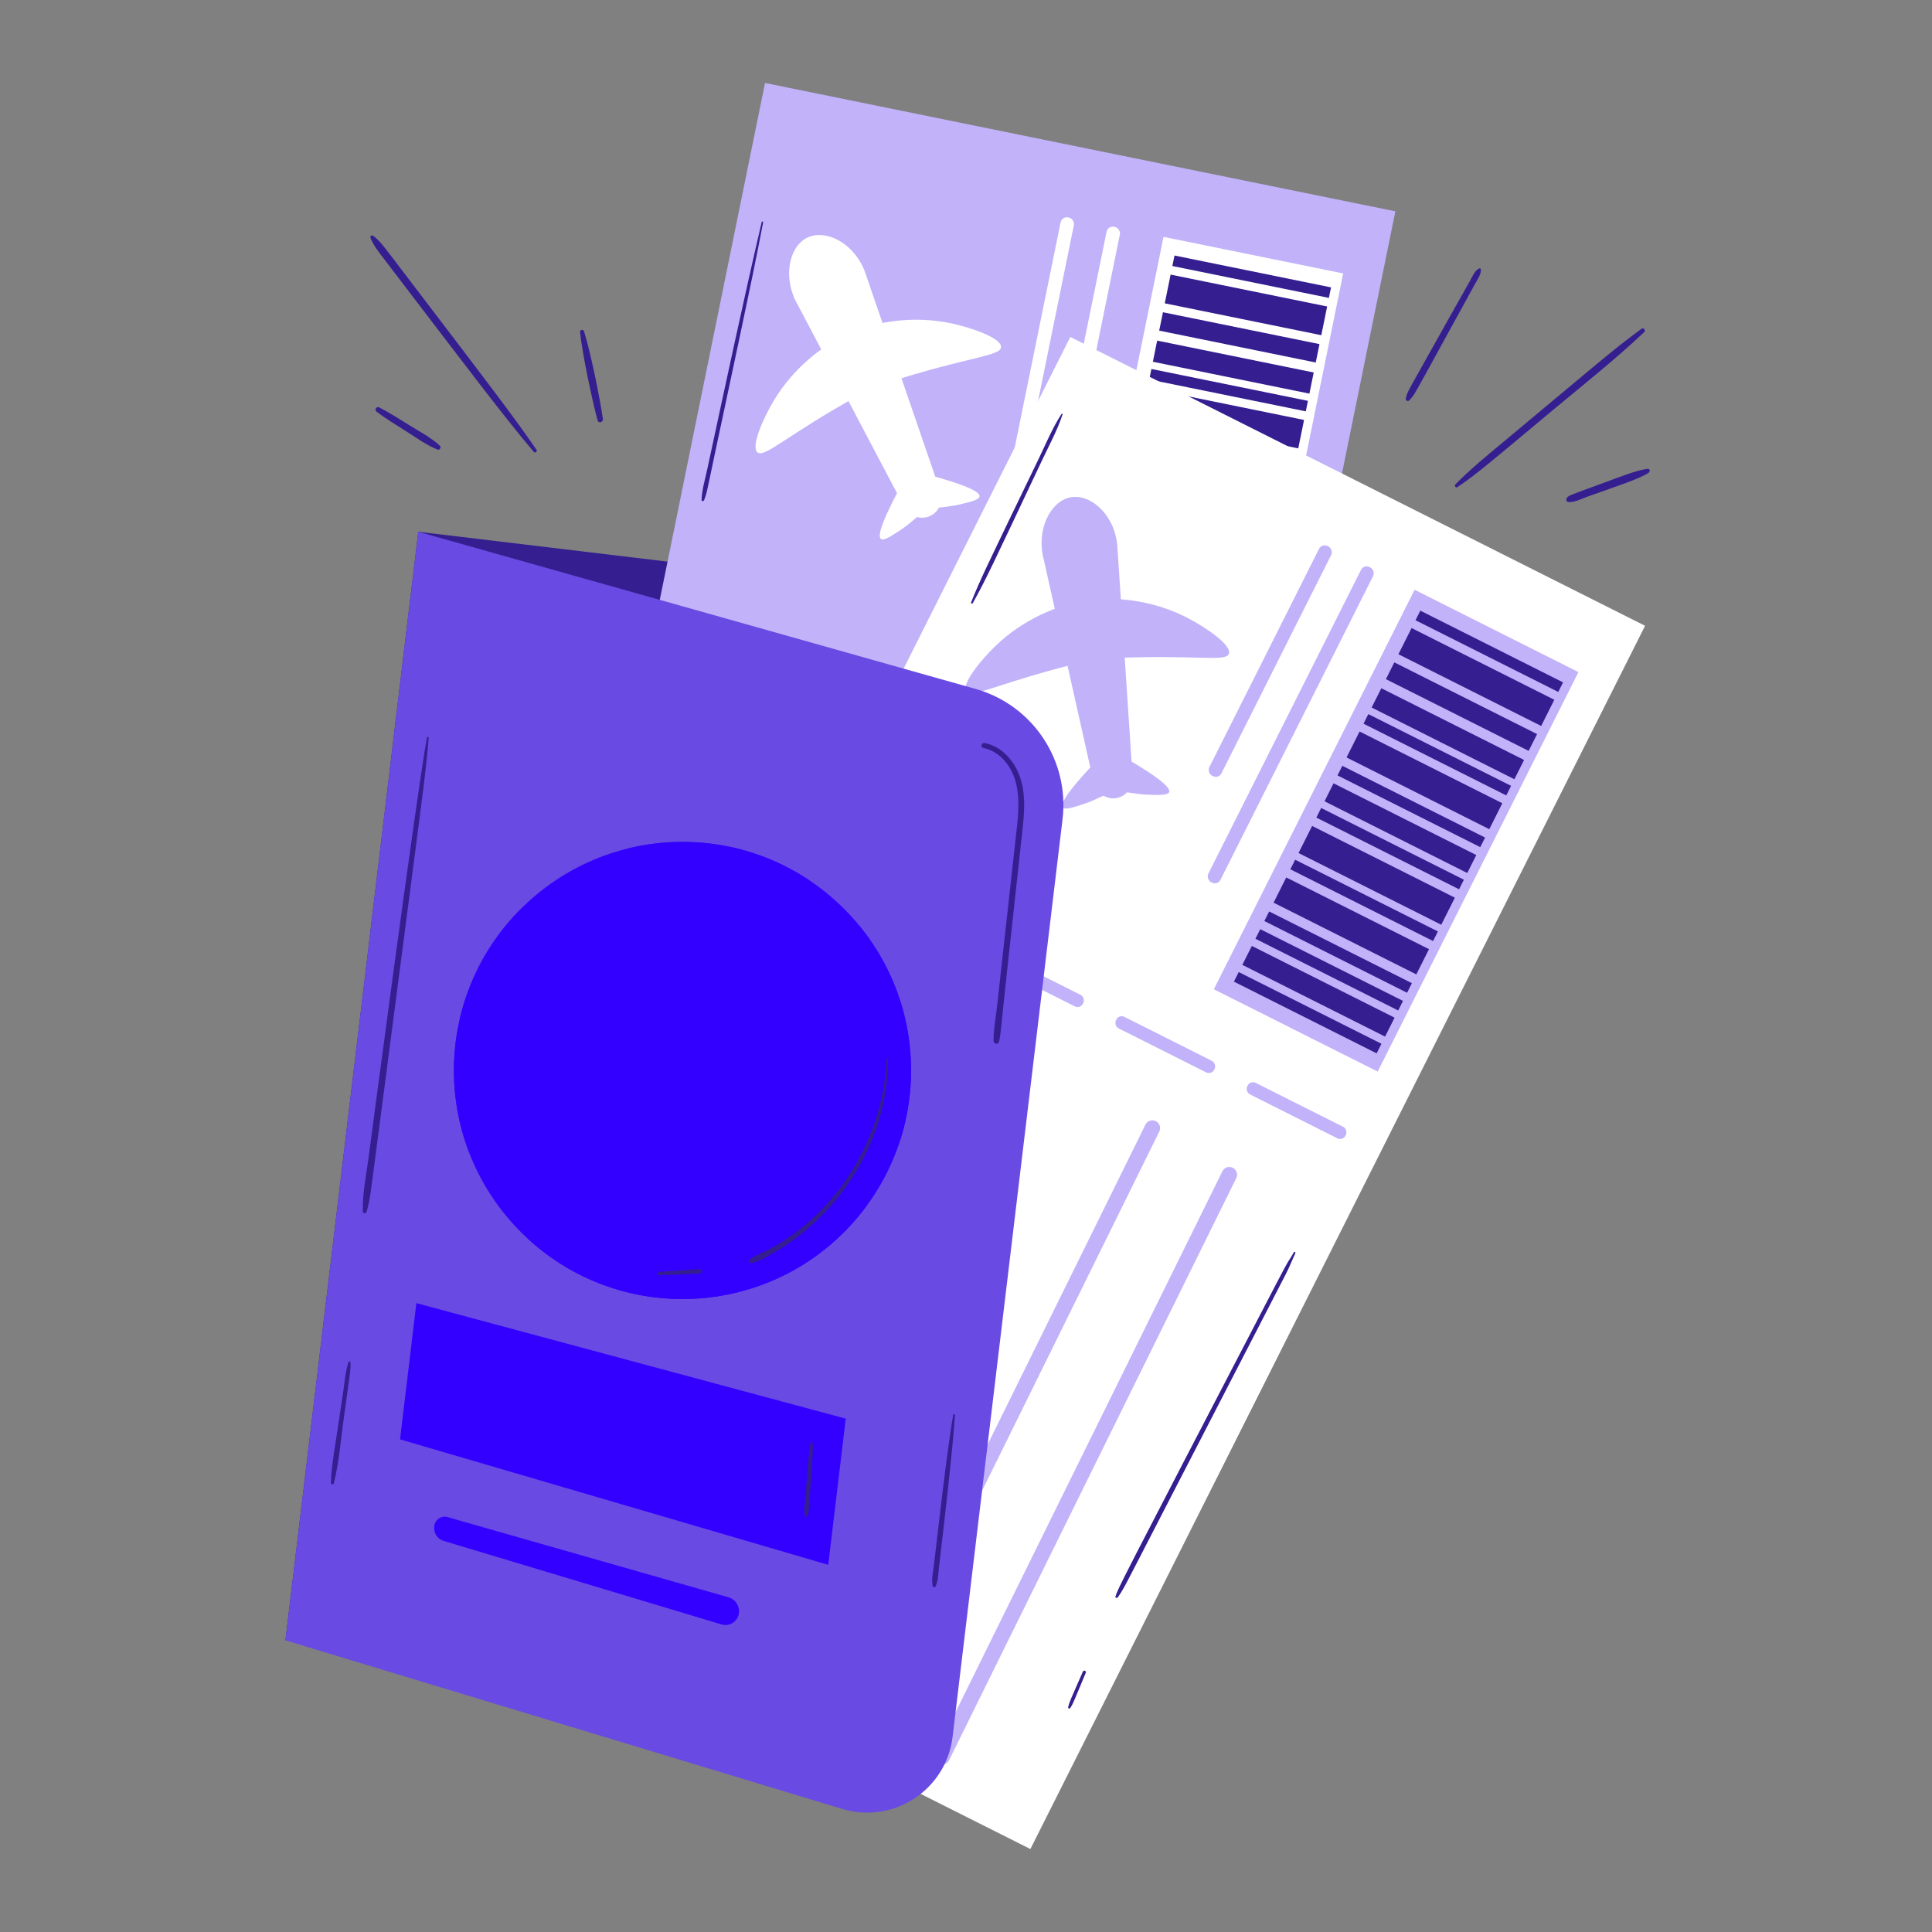
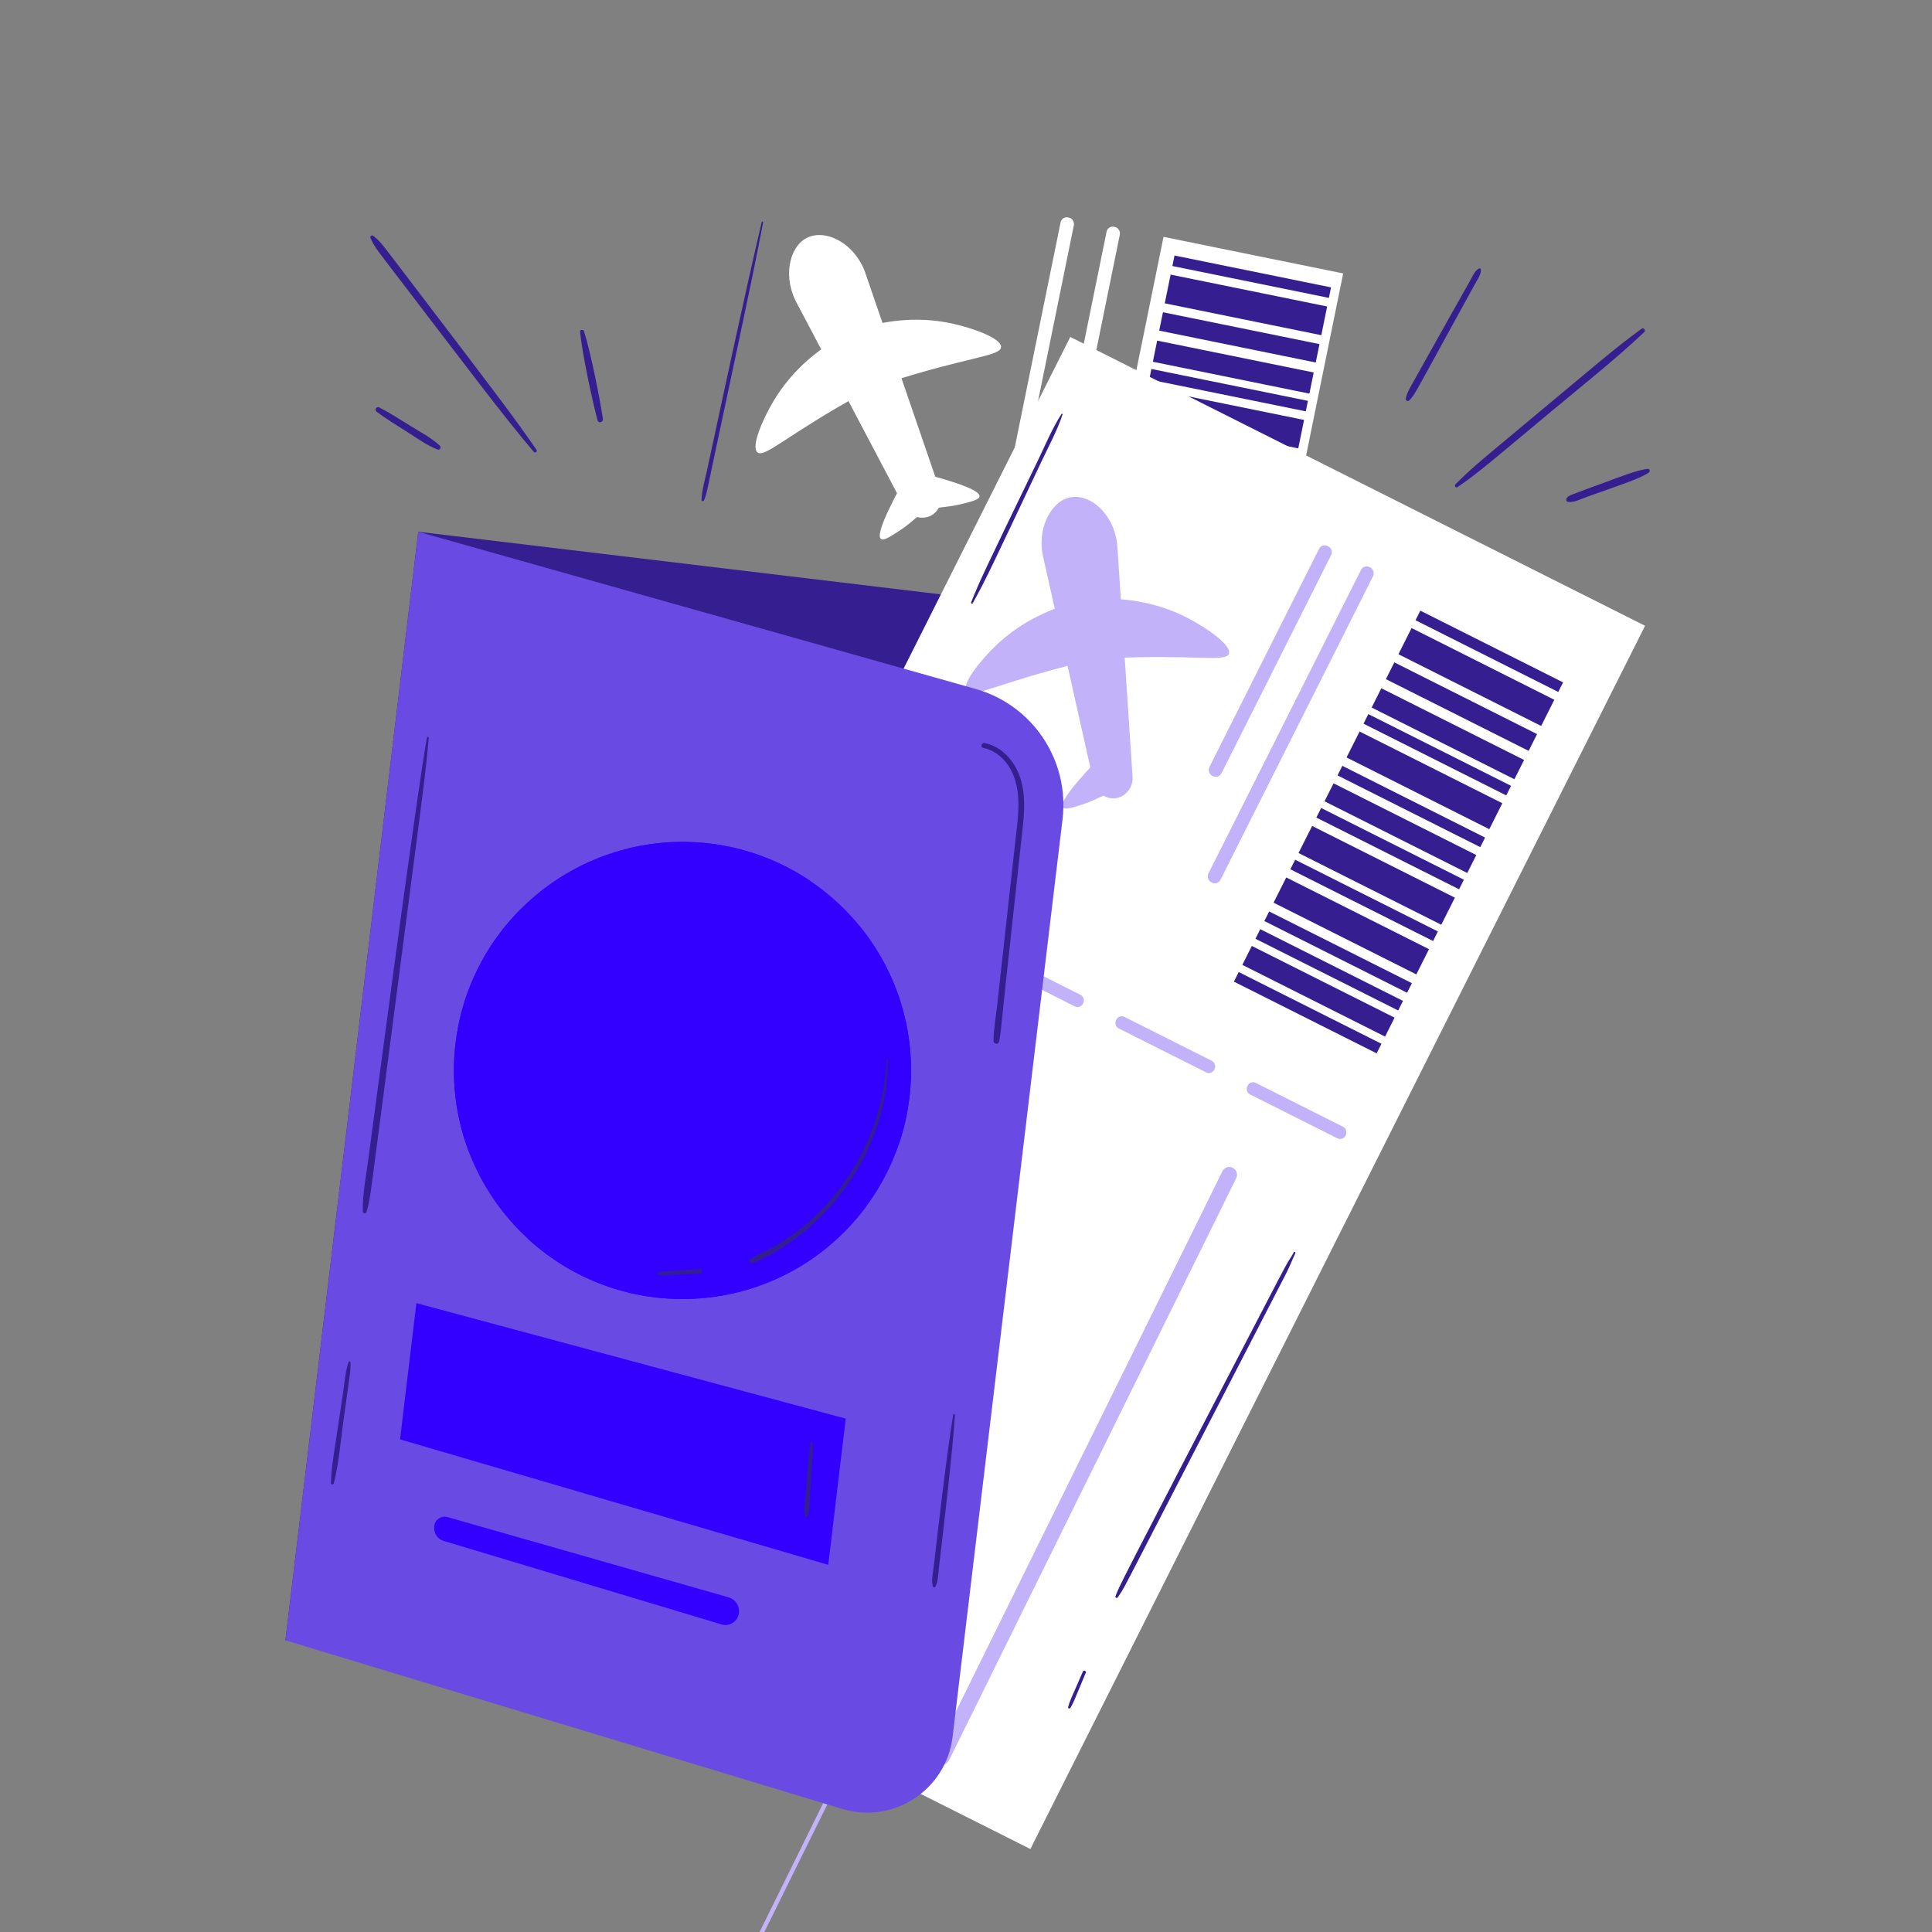
<svg xmlns="http://www.w3.org/2000/svg" viewBox="0 0 2000 2000" id="Passport">
  <rect x="0" y="0" width="2000" height="2000" fill="#808080" stroke="none" />
  <path fill="#351e90" d="M361.267,595.981h738.727c52.599,0,95.303,42.704,95.303,95.303v972.851c0,48.372-39.272,87.645-87.645,87.645H361.267V595.981h0Z" transform="rotate(6.833 778.282 1173.88)" class="color1b136a svgShape" />
-   <rect width="665.926" height="1417.182" x="643.87" y="138.071" fill="#c1b2fa" transform="rotate(11.51 976.833 846.662)" class="colorb4b2fa svgShape" />
  <rect width="189.789" height="462.819" x="1156.397" y="259.486" fill="#ffffff" transform="rotate(11.51 1251.292 490.896)" class="colore5e5ff svgShape" />
  <rect width="165.372" height="11.099" x="1213.069" y="280.895" fill="#351e90" transform="rotate(11.51 1295.755 286.445)" class="color1b136a svgShape" />
  <rect width="165.372" height="30.337" x="1207.127" y="300.459" fill="#351e90" transform="rotate(11.51 1289.813 315.627)" class="color1b136a svgShape" />
  <rect width="165.372" height="19.423" x="1200.28" y="339.539" fill="#351e90" transform="rotate(11.51 1282.966 349.251)" class="color1b136a svgShape" />
  <rect width="165.372" height="22.336" x="1194.01" y="368.874" fill="#351e90" transform="rotate(11.51 1276.696 380.043)" class="color1b136a svgShape" />
  <rect width="165.372" height="11.099" x="1189.152" y="398.351" fill="#351e90" transform="rotate(11.51 1271.838 403.9)" class="color1b136a svgShape" />
  <rect width="165.372" height="30.059" x="1183.237" y="417.918" fill="#351e90" transform="rotate(11.51 1265.923 432.948)" class="color1b136a svgShape" />
  <rect width="165.372" height="11.099" x="1177.193" y="457.08" fill="#351e90" transform="rotate(11.51 1259.88 462.63)" class="color1b136a svgShape" />
  <rect width="165.372" height="20.81" x="1172.183" y="476.83" fill="#351e90" transform="rotate(11.51 1254.869 487.235)" class="color1b136a svgShape" />
  <rect width="165.372" height="11.099" x="1167.449" y="504.932" fill="#351e90" transform="rotate(11.51 1250.135 510.482)" class="color1b136a svgShape" />
  <rect width="165.372" height="31.354" x="1161.276" y="525.12" fill="#351e90" transform="rotate(11.51 1243.962 540.797)" class="color1b136a svgShape" />
  <rect width="165.372" height="11.099" x="1155.491" y="563.66" fill="#351e90" transform="rotate(11.51 1238.177 569.21)" class="color1b136a svgShape" />
  <rect width="165.372" height="29.227" x="1149.585" y="583.598" fill="#351e90" transform="rotate(11.51 1232.271 598.211)" class="color1b136a svgShape" />
  <rect width="165.372" height="11.099" x="1143.532" y="622.388" fill="#351e90" transform="rotate(11.51 1226.218 627.938)" class="color1b136a svgShape" />
  <rect width="165.372" height="11.099" x="1139.435" y="642.508" fill="#351e90" transform="rotate(11.51 1222.121 648.058)" class="color1b136a svgShape" />
  <rect width="165.372" height="11.099" x="1129.525" y="691.177" fill="#351e90" transform="rotate(11.51 1212.211 696.726)" class="color1b136a svgShape" />
  <rect width="165.372" height="21.92" x="1134.48" y="661.432" fill="#351e90" transform="rotate(11.51 1217.166 672.392)" class="color1b136a svgShape" />
  <rect width="113.774" height="13.319" x="723.591" y="699.846" fill="#c1b2fa" rx="6.126" ry="6.126" transform="rotate(11.51 780.478 706.506)" class="colorb4b2fa svgShape" />
  <rect width="113.774" height="13.319" x="872.643" y="730.197" fill="#c1b2fa" rx="6.126" ry="6.126" transform="rotate(11.51 929.53 736.857)" class="colorb4b2fa svgShape" />
  <rect width="113.774" height="13.319" x="1021.696" y="760.548" fill="#c1b2fa" rx="6.126" ry="6.126" transform="rotate(11.51 1078.583 767.207)" class="colorb4b2fa svgShape" />
  <rect width="113.774" height="13.319" x="1170.748" y="790.899" fill="#c1b2fa" rx="6.126" ry="6.126" transform="rotate(11.51 1227.635 797.558)" class="colorb4b2fa svgShape" />
  <path fill="#ffffff" d="M973.129,507.881c3.803,10.247-.701,21.569-9.816,26.07-9.761,4.821-22.377.607-27.618-9.895-32.712-62.07-69.118-131.148-109.88-208.493-15.814-27.32-9.318-59.274,8.893-69.04,19.705-10.567,51.619,5.561,61.905,38.449,28.385,82.693,53.737,156.548,76.516,222.91Z" class="colore5e5ff svgShape" />
  <path fill="#ffffff" d="M784.196 468.353c-7.264-5.728 5.784-35.319 17.012-53.934 20.647-34.232 48.632-53.724 65.927-63.75 8.358 18.938 16.717 37.876 25.075 56.814-76.769 42.132-100.509 66.789-108.014 60.871zM1036.272 359.432c.807-9.215-29.684-19.993-50.935-24.575-39.079-8.425-72.453-1.404-91.607 4.319 8.063 19.066 16.126 38.131 24.189 57.197 83.294-27.031 117.52-27.421 118.353-36.942zM932.829 502.539c-22.63 41.918-23.98 53.102-20.868 55.417 2.909 2.163 10.492-2.842 20.781-9.633 10.14-6.693 27.456-22.796 27.858-22.796l-16.14-24.207c-3.877.406-7.754.813-11.631 1.219z" class="colore5e5ff svgShape" />
  <path fill="#ffffff" d="M959.351,491.079c46.035,12.248,55.105,18.93,54.657,22.782-.418,3.601-9.261,5.693-21.257,8.531-11.023,2.608-36.432,4.664-35.692,4.664l-6.567-28.343c2.953-2.545,5.906-5.09,8.859-7.634Z" class="colore5e5ff svgShape" />
  <rect width="14.055" height="266.093" x="1072.537" y="222.5" fill="#ffffff" rx="6.464" ry="6.464" transform="rotate(11.51 1079.565 355.546)" class="colore5e5ff svgShape" />
  <rect width="14.055" height="365.057" x="1110.267" y="231.198" fill="#ffffff" rx="6.464" ry="6.464" transform="rotate(11.51 1117.294 413.726)" class="colore5e5ff svgShape" />
  <rect width="665.926" height="1417.182" x="754.329" y="422.867" fill="#ffffff" transform="rotate(26.68 1087.292 1131.458)" class="colore5e5ff svgShape" />
-   <rect width="189.789" height="462.819" x="1350.393" y="628.505" fill="#c1b2fa" transform="rotate(26.68 1445.288 859.914)" class="colorb4b2fa svgShape" />
  <rect width="165.372" height="11.099" x="1459.019" y="668.675" fill="#351e90" transform="rotate(26.68 1541.705 674.224)" class="color1b136a svgShape" />
  <rect width="165.372" height="30.337" x="1445.647" y="685.666" fill="#351e90" transform="rotate(26.68 1528.333 700.835)" class="color1b136a svgShape" />
  <rect width="165.372" height="19.423" x="1430.24" y="721.783" fill="#351e90" transform="rotate(26.68 1512.926 731.495)" class="color1b136a svgShape" />
  <rect width="165.372" height="22.336" x="1416.131" y="748.404" fill="#351e90" transform="rotate(26.68 1498.816 759.573)" class="color1b136a svgShape" />
  <rect width="165.372" height="11.099" x="1405.198" y="775.779" fill="#351e90" transform="rotate(26.68 1487.884 781.328)" class="color1b136a svgShape" />
  <rect width="165.372" height="30.059" x="1391.888" y="792.785" fill="#351e90" transform="rotate(26.68 1474.574 807.815)" class="color1b136a svgShape" />
  <rect width="165.372" height="11.099" x="1378.287" y="829.331" fill="#351e90" transform="rotate(26.68 1460.973 834.88)" class="color1b136a svgShape" />
  <rect width="165.372" height="20.81" x="1367.012" y="846.912" fill="#351e90" transform="rotate(26.68 1449.698 857.317)" class="color1b136a svgShape" />
  <rect width="165.372" height="11.099" x="1356.36" y="872.966" fill="#351e90" transform="rotate(26.68 1439.046 878.515)" class="color1b136a svgShape" />
  <rect width="165.372" height="31.354" x="1342.469" y="890.482" fill="#351e90" transform="rotate(26.68 1425.155 906.159)" class="color1b136a svgShape" />
  <rect width="165.372" height="11.099" x="1329.45" y="926.518" fill="#351e90" transform="rotate(26.68 1412.135 932.067)" class="color1b136a svgShape" />
  <rect width="165.372" height="29.227" x="1316.16" y="943.899" fill="#351e90" transform="rotate(26.68 1398.846 958.513)" class="color1b136a svgShape" />
  <rect width="165.372" height="11.099" x="1302.539" y="980.07" fill="#351e90" transform="rotate(26.68 1385.225 985.62)" class="color1b136a svgShape" />
  <rect width="165.372" height="11.099" x="1293.319" y="998.416" fill="#351e90" transform="rotate(26.68 1376.005 1003.966)" class="color1b136a svgShape" />
  <rect width="165.372" height="11.099" x="1271.018" y="1042.795" fill="#351e90" transform="rotate(26.68 1353.704 1048.345)" class="color1b136a svgShape" />
  <rect width="165.372" height="21.92" x="1282.169" y="1015.195" fill="#351e90" transform="rotate(26.68 1364.855 1026.155)" class="color1b136a svgShape" />
  <rect width="113.774" height="13.319" x="877.571" y="938.142" fill="#c1b2fa" rx="6.126" ry="6.126" transform="rotate(26.68 934.458 944.801)" class="colorb4b2fa svgShape" />
  <rect width="113.774" height="13.319" x="1013.486" y="1006.441" fill="#c1b2fa" rx="6.126" ry="6.126" transform="rotate(26.68 1070.373 1013.1)" class="colorb4b2fa svgShape" />
  <rect width="113.774" height="13.319" x="1149.401" y="1074.74" fill="#c1b2fa" rx="6.126" ry="6.126" transform="rotate(26.68 1206.288 1081.4)" class="colorb4b2fa svgShape" />
  <rect width="113.774" height="13.319" x="1285.316" y="1143.04" fill="#c1b2fa" rx="6.126" ry="6.126" transform="rotate(26.68 1342.203 1149.699)" class="colorb4b2fa svgShape" />
  <path fill="#c1b2fa" d="M1172.374,803.513c.989,10.885-6.321,20.634-16.296,22.593-10.682,2.098-21.756-5.27-24.066-16.778-15.329-68.467-32.388-144.666-51.489-229.982-8.113-30.506,6.518-59.646,26.65-64.307,21.784-5.042,48.365,18.875,49.686,53.309,5.756,87.239,10.896,165.155,15.515,235.165Z" class="colorb4b2fa svgShape" />
  <path fill="#c1b2fa" d="M1000.369 715.921c-5.511-7.429 14.825-32.574 30.534-47.603 28.885-27.636 60.996-39.126 80.312-44.276 3.111 20.465 6.222 40.931 9.333 61.396-85.12 20.574-114.485 38.158-120.179 30.483zM1272.165 676.762c3.19-8.683-23.417-27.064-42.729-37.048-35.512-18.358-69.56-20.316-89.545-19.804 2.793 20.511 5.585 41.023 8.378 61.534 87.466-4.291 120.601 4.289 123.896-4.682zM1134.876 787.812c-32.811 34.535-37.041 44.976-34.643 48.024 2.241 2.849 10.871.003 22.577-3.859 10.875-3.587 32.451-14.711 32.853-14.711l-9.242-27.587c-3.848-.622-7.697-1.245-11.545-1.867z" class="colorb4b2fa svgShape" />
-   <path fill="#c1b2fa" d="M1163.473,783.692c41.225,23.868,48.231,32.691,46.791,36.292-1.346,3.366-10.428,3.071-22.748,2.671-8.817-.286-36.545-4.839-35.669-4.839l1.079-29.074c3.516-1.683,7.032-3.367,10.548-5.05Z" class="colorb4b2fa svgShape" />
  <rect width="14.055" height="266.093" x="1307.938" y="551.295" fill="#c1b2fa" rx="6.464" ry="6.464" transform="rotate(26.68 1314.965 684.342)" class="colorb4b2fa svgShape" />
  <rect width="14.055" height="365.057" x="1329.128" y="567.84" fill="#c1b2fa" rx="6.464" ry="6.464" transform="rotate(26.68 1336.155 750.368)" class="colorb4b2fa svgShape" />
-   <path fill="#c1b2fa" d="M975.27 1826.715c-5.855 0-9.811-6.185-7.168-11.541l297.32-602.664c1.953-3.967 6.756-5.596 10.713-3.635 3.963 1.955 5.59 6.752 3.635 10.713l-297.32 602.664c-1.393 2.824-4.23 4.463-7.18 4.463zM895.612 1778.442c-5.865 0-9.806-6.196-7.168-11.541l297.322-602.664c1.951-3.965 6.758-5.594 10.713-3.635 3.963 1.955 5.59 6.752 3.635 10.713l-297.322 602.664c-1.393 2.824-4.23 4.463-7.18 4.463z" class="colorb4b2fa svgShape" />
+   <path fill="#c1b2fa" d="M975.27 1826.715c-5.855 0-9.811-6.185-7.168-11.541l297.32-602.664c1.953-3.967 6.756-5.596 10.713-3.635 3.963 1.955 5.59 6.752 3.635 10.713l-297.32 602.664c-1.393 2.824-4.23 4.463-7.18 4.463zM895.612 1778.442c-5.865 0-9.806-6.196-7.168-11.541c1.951-3.965 6.758-5.594 10.713-3.635 3.963 1.955 5.59 6.752 3.635 10.713l-297.322 602.664c-1.393 2.824-4.23 4.463-7.18 4.463z" class="colorb4b2fa svgShape" />
  <path fill="#694ae2" d="M432.985,550.471l576.944,162.709c59.129,16.675,97.316,73.916,90.007,134.915l-113.81,949.793c-6.593,55.022-61.272,90.749-114.309,74.689l-576.342-174.517,137.512-1147.589Z" class="color4a53e2 svgShape" />
  <circle cx="706.51" cy="1108.144" r="236.601" fill="#3300ff" class="colorffaa00 svgShape" />
  <path fill="#3300ff" d="M660.312 919.879c4.584 7.41 12.794 12.407 21.571 9.679 4.907-1.526 9.268-5.159 11.045-9.718 10.53 7.246 24.287 8.795 36.237 4.07 3.934 13.455 19.399 21.706 32.824 17.197 12.752 17.16 38.472 23.459 56.889 11.365 13.791-9.055 20.721-25.422 19.024-41.068-56.345-37.697-124.741-48.477-187.542-33.125 5.746 12.373 2.065 28.851 9.952 41.602zM533.765 1136.801c-1.007-8.387-2.882-19.871 6.694-24.042 6.598-2.873 14.759-1.267 21.684-.828 41.635 2.64 57.377-37.658 37.652-63.357 3.283-8.573 6.418-17.923 4.434-27.115-1.543-7.151-6.511-14.08-13.478-16.768-6.571-2.534-13.006-.222-18.501 3.588-5.195 3.601-11.989 11.827-19.111 8.989-8.802-3.507-7.557-16.165-5.357-23.221 2.691-8.631 6.851-16.892 6.373-26.163-.547-10.596-6.76-20.546-15.601-26.306-66.31 66.772-85.896 165.268-53.059 250.999 28.12 1.785 52.442-21.041 48.271-55.776zM845.617 1217.038c-5.936-9.231-18.276-13.059-28.363-9.315 1.373-16.761-11.173-33.838-28.118-36.213 2.957-8.693.675-18.941-7.08-24.634-9.166-6.729-23.35-4.191-29.874 5.033-6.858 9.698-4.75 34.533-23.214 27.433-13.14-5.054-19.434-21.718-34.385-23.298-7.35-.777-15.73 5.171-17.471 12.167-10.172-5.932-23.315-6.321-33.436.581-11.307 7.71-15.537 22.778-11.483 35.509-22.979 5.194-38.699 26.417-53.826 42.976-9.807 10.735-20.181 21.422-29.169 33.022-.868.709-1.706 1.46-2.529 2.226 102.386 94.008 265.287 80.358 349.862-33.459-6.644-21.03-28.807-37.317-50.914-32.027zM889.609 958.398c-12.065 6.408-25.697 11.334-34.659 20.791-11.831 12.486-11.526 29.278-4.019 39.022-18.703 5.08-24.895 25.427-14.385 40.402-9.504 3.32-16.943 11.864-17.164 22.544-.233 11.254 8.212 21.208 18.754 24.095-10.081 22.971 8.438 45.978 32.83 41.457.547 7.738 6.396 14.775 13.456 18.421 5.687 2.936 12.166 3.888 18.314 5.392 12.469 3.05 18.118 9.8 27.423 14.83 26.658-77.463 11.808-162.917-40.551-226.954zM757.112 1021.673c-3.935-9.525-12.788-11.683-21.755-8.178-3.821 1.493-8.725 3.855-8.795-2.114-.05-4.331 1.066-8.51-.165-12.793-2.534-8.819-12.953-11.126-20.735-8.097-9.21 3.585-12.347 13.331-13.833 22.5-6.411-2.966-13.309-5.32-20.377-4.104-21.462 3.693-22.336 29.458.989 36.868-.831 1.343-1.48 2.809-1.781 4.411-1.917 10.214 5.917 14.894 14.005 18.287 6.144 2.578 7.283 6.551 10.149 11.998 7.289 13.853 22.791 11.543 33.453-.393 8.293-9.284 15.01-20.589 22.035-30.852 5.476-8 10.864-17.715 6.809-27.532z" class="colorff6a00 svgShape" />
  <polygon fill="#3300ff" points="431.03 1349.005 414.131 1490.033 857.383 1619.906 875.519 1468.559 431.03 1349.005" class="colorff6a00 svgShape" />
  <path fill="#3300ff" d="M754.128,1653.518l-290.85-83.035c-6.319-1.804-12.769,2.413-13.651,8.925-1.08,7.973,3.422,13.868,9.57,15.716l287.719,86.465c8.283,2.489,16.83-3.015,17.99-11.585,1.003-7.41-3.588-14.433-10.779-16.486Z" class="colorff6a00 svgShape" />
  <path fill="#351e90" d="M441.995 763.537c-10.689 57.48-61.298 441.181-60.571 435.725-2.408 18.071-6.244 36.564-5.831 54.838.049 2.181 3.177 2.631 3.804.515 4.197-14.185 3.924-18.336 14.158-95.138l37.609-288.17c4.482-35.788 9.709-71.57 12.633-107.526.083-1.021-1.612-1.262-1.802-.244zM362.798 1410.322c-.049-1.161-1.634-1.367-2.002-.271-3.4 10.141-4.114 21.422-5.666 31.971-9.36 63.622-11.855 73.213-12.56 93.087-.061 1.722 2.583 2.078 3.003.407 5.168-20.578 6.885-42.258 9.746-63.261 6.997-51.355 7.86-52.864 7.478-61.932zM917.7 1095.888c-2.816 77.497-46.01 153.488-115.135 193.915-8.387 4.905-17.902 8.258-26.003 13.508-2.179 1.412-.805 4.791 1.767 4.191 8.205-1.915 16.239-6.956 23.484-11.137 66.809-38.556 117.959-115.696 117.415-200.477-.006-.987-1.493-.982-1.529 0zM726.32 1314.895c-1.71-1.455-2.778-1.143-10.645-.604-35.081 2.405-33.793 2.043-35.227 3.571-.282.302-.344.86 0 1.153 1.753 1.49 1.804 1.087 22.667.262 22.35-.884 21.75-.597 23.206-2.148.549-.584.668-1.666 0-2.234zM1056.062 804.933c-5.653-16.898-18.676-32.184-36.753-35.71-3.261-.636-4.67 4.335-1.382 5.012 17.003 3.501 28.724 18.326 33.28 34.452 5.707 20.205 2.116 41.917-.149 62.372l-18.705 168.948c-1.373 12.394-3.819 25.19-3.811 37.664.002 3.149 4.891 3.965 5.605.759 2.227-9.987 1.373-9.133 7.971-69.629l15.252-139.894c2.298-21.074 5.58-43.379-1.308-63.973zM986.747 1464.593c-6.707 40.103-15.165 114.534-19.919 155.4-.821 7.049-2.79 14.954-1.279 21.97.275 1.275 2.308 1.598 2.888.377 2.744-5.785 2.788-12.836 3.519-19.115 5.145-44.225 13.916-117.747 16.594-158.388.067-1.018-1.63-1.27-1.802-.244zM841.074 1493.463c-.116-.912-1.411-1.244-1.702-.23-1.488 5.197-1.777 7.977-5.72 57.084-.495 6.161-1.757 12.734-.532 18.852.31 1.548 2.397 1.252 2.85 0 1.844-5.092 1.353-6.157 3.537-37.311 2.078-29.637 2.197-33.468 1.567-38.395zM1339.358 1296.399c-8.116 14.324-.971-.473-18.969 34.035-167.082 321.208-162.123 312.111-165.659 322.192-.509 1.449 1.546 2.085 2.328.982 6.551-9.233 7.045-11.067 36.845-68.71l137.584-266.777c3.513-6.848 6.195-13.859 9.454-20.796.494-1.052-.993-1.969-1.584-.926zM1121.076 1730.257c-12.696 29.054-13.851 30.928-15.324 36.889-.335 1.356 1.489 2.118 2.235.942 3.099-4.884 3.363-6.167 16.069-36.575.705-1.689-2.241-2.949-2.981-1.256zM788.512 229.828c-18.884 81.114-36.715 164.734-56.466 256.412-2.201 10.213-5.415 20.743-5.806 31.223-.061 1.608 2.08 1.643 2.602.352 3.126-7.725 2.904-9.405 12.817-55.787 41.899-196.05 41.148-195.275 48.327-231.794.188-.956-1.25-1.372-1.474-.406zM1098.845 428.564c-9.688 15.056-16.645 31.995-24.429 48.097-57.149 118.208-59.35 122.785-69.171 146.985-.416 1.026 1.247 1.689 1.77.746 13.847-24.965 19.327-36.962 71.179-146.77 7.541-15.968 16.209-31.802 21.768-48.587.226-.68-.755-1.035-1.117-.471zM555.422 465.695c-21.811-31.91-45.396-62.785-131.296-175.443-27.855-36.53-30.125-40.384-37.981-46.259-1.241-.928-3.262.628-2.694 2.071 3.168 8.054 8.372 14.501 13.581 21.322 86.748 113.588 125.487 165.025 155.589 200.47 1.301 1.532 3.945-.488 2.801-2.161zM604.564 342.956c-.676-2.127-4.352-1.899-4.104.555 2.308 22.866 12.522 70.876 18.128 91.572.987 3.643 6.016 2.015 5.503-1.517-2.99-20.621-12.535-68.626-19.527-90.61zM455.354 461.394c-8.942-8.305-20.209-14.125-30.54-20.547-10.553-6.559-21.121-13.331-32.142-19.072-3.088-1.609-5.371 2.576-2.674 4.576 9.995 7.415 20.715 13.975 31.24 20.614 10.289 6.49 20.415 14.007 31.786 18.432 2.267.882 4.004-2.448 2.33-4.003zM1532.904 278.566c-.119-.794-1.067-.921-1.647-.67-4.607 1.995-6.966 8.476-9.413 12.653-.242.413-35.528 62.886-58.691 104.587-3.094 5.568-6.493 11.011-7.904 17.289-.461 2.048 2.006 3.628 3.577 2.082 5.154-5.074 7.51-10.412 19.932-32.773l48.352-88.107c2.361-4.49 6.569-9.864 5.794-15.061zM1699.431 340.251c-31.514 23.166-44.44 35.087-145.241 118.991-16.301 13.568-32.764 27.055-47.611 42.229-1.373 1.403.433 3.966 2.161 2.801 20.128-13.564 34.431-26.082 97.275-78.476 32.309-26.937 65.536-53.204 96.132-82.024 1.81-1.705-.632-5.054-2.717-3.521zM1705.772 485.368c-10.972 1.069-30.931 9.063-42.713 13.39-38.725 14.222-38.543 13.834-40.948 16.487-1.157 1.276-.932 4.06 1.147 4.344 6.37.869 13.976-3.296 19.89-5.406 31.759-11.337 54.288-18.52 63.679-24.922 1.544-1.052 1.185-4.111-1.054-3.893z" class="color1b136a svgShape" />
</svg>